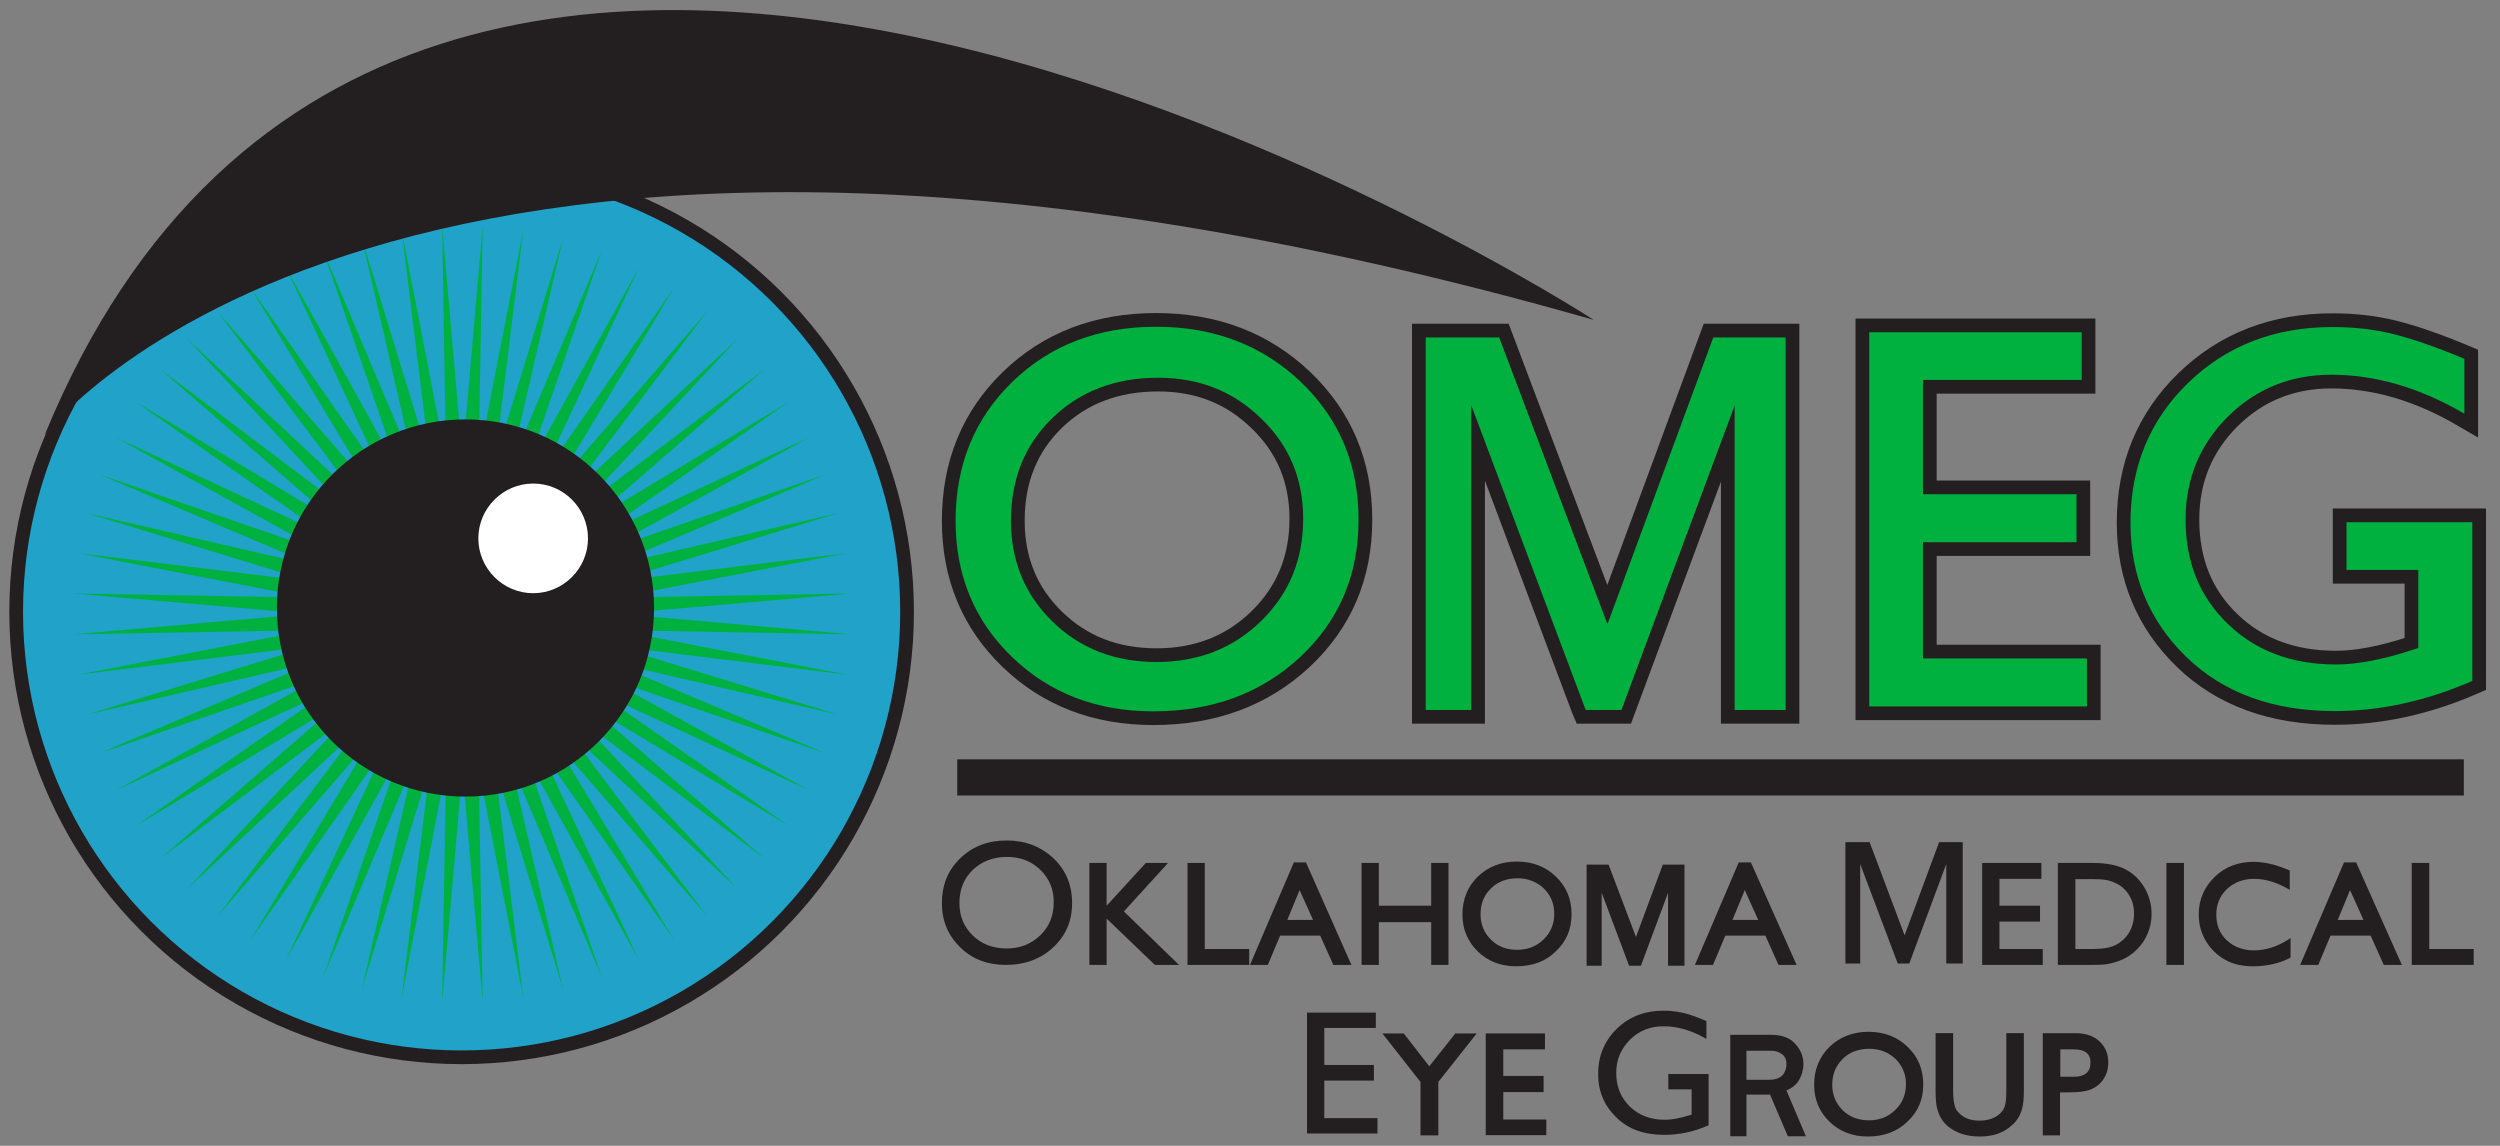
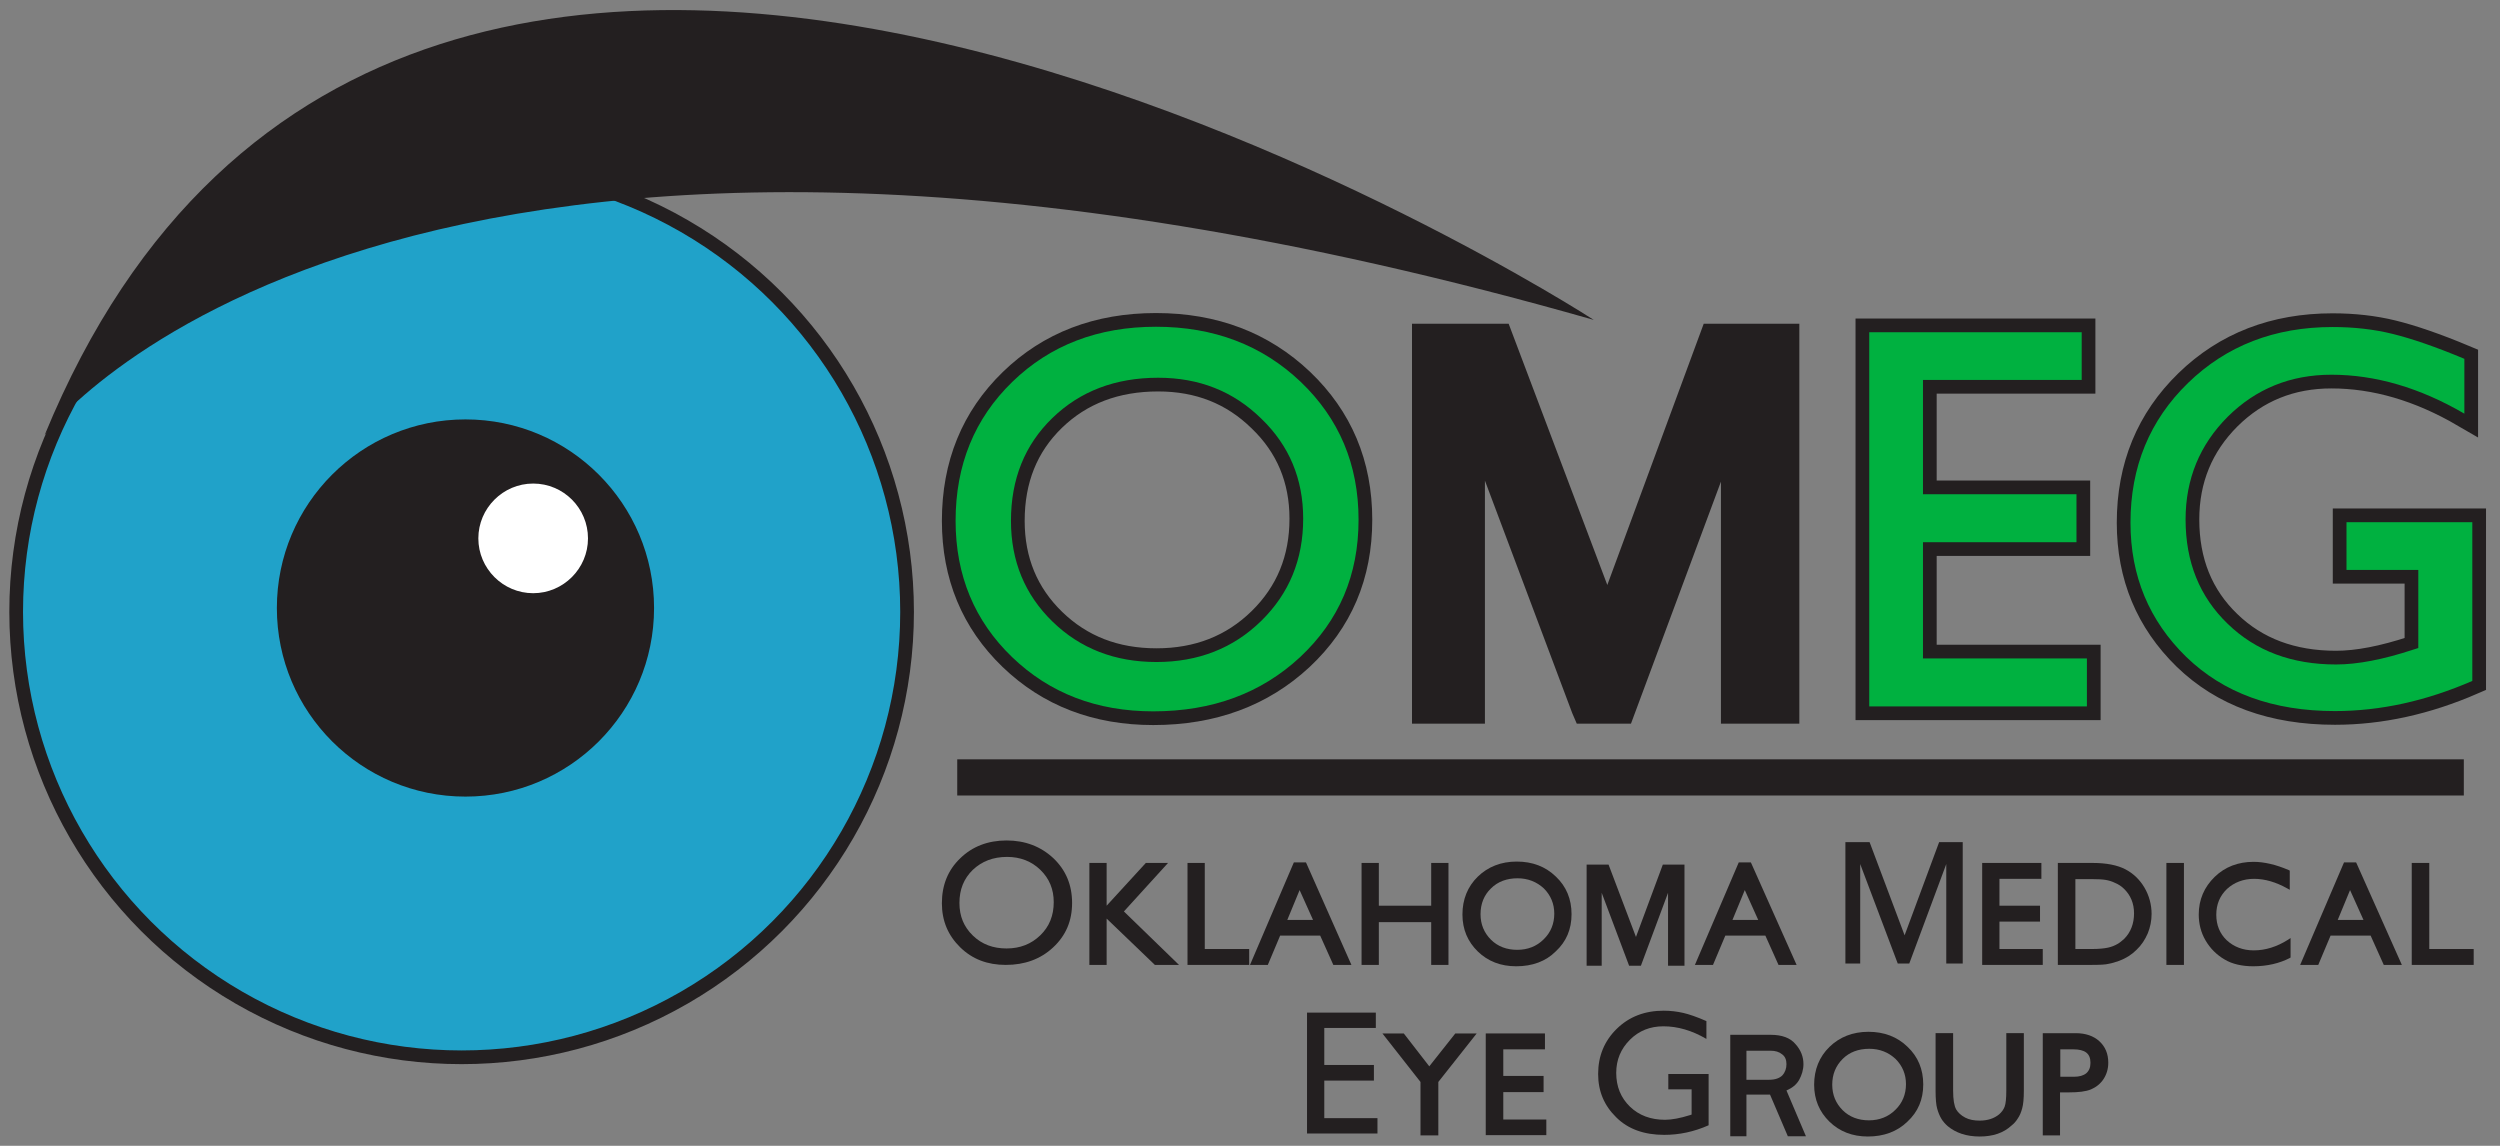
<svg xmlns="http://www.w3.org/2000/svg" xmlns:xlink="http://www.w3.org/1999/xlink" version="1.1" id="Layer_1" x="0px" y="0px" viewBox="0 0 912 418" style="enable-background:new 0 0 912 418;" xml:space="preserve">
  <rect x="0" y="0" width="912" height="418" fill="#808080" stroke="none" />
  <style type="text/css">
	.st0{enable-background:new    ;}
	.st1{clip-path:url(#SVGID_2_);fill:#20A2C9;}
	.st2{clip-path:url(#SVGID_2_);fill:none;stroke:#231F20;stroke-width:5;stroke-miterlimit:10;}
	.st3{fill:#231F20;}
	.st4{fill:none;stroke:#231F20;stroke-width:10;stroke-miterlimit:10;}
	.st5{fill:#00B140;}
	.st6{fill:#FFFFFF;}
</style>
  <g>
    <g class="st0">
      <g>
        <defs>
          <rect id="SVGID_1_" x="3.4" y="58.2" width="330" height="330" />
        </defs>
        <clipPath id="SVGID_2_">
          <use xlink:href="#SVGID_1_" style="overflow:visible;" />
        </clipPath>
        <path class="st1" d="M330.9,223.2c0-89.7-72.8-162.5-162.5-162.5S5.9,133.5,5.9,223.2c0,89.7,72.8,162.5,162.5,162.5     S330.9,313,330.9,223.2" />
        <circle class="st2" cx="168.4" cy="223.2" r="162.5" />
      </g>
    </g>
    <path class="st3" d="M421.7,119.2c21.1,0,38.7,6.7,52.8,20.1c14,13.4,21.1,30.1,21.1,50.3c0,20.2-7.1,36.8-21.3,50.1   c-14.2,13.2-32.1,19.8-53.6,19.8c-20.6,0-37.8-6.6-51.5-19.8c-13.7-13.2-20.6-29.8-20.6-49.7c0-20.4,6.9-37.3,20.7-50.7   C383.1,125.9,400.6,119.2,421.7,119.2 M422.5,137.8c-15.6,0-28.5,4.9-38.6,14.7c-10.1,9.8-15.1,22.3-15.1,37.5   c0,14.7,5.1,27,15.2,36.8s22.7,14.7,37.9,14.7c15.2,0,28-5,38.2-15c10.2-10,15.3-22.4,15.3-37.3c0-14.5-5.1-26.7-15.3-36.5   C449.9,142.7,437.4,137.8,422.5,137.8" />
    <path class="st4" d="M421.7,119.2c21.1,0,38.7,6.7,52.8,20.1c14,13.4,21.1,30.1,21.1,50.3c0,20.2-7.1,36.8-21.3,50.1   c-14.2,13.2-32.1,19.8-53.6,19.8c-20.6,0-37.8-6.6-51.5-19.8c-13.7-13.2-20.6-29.8-20.6-49.7c0-20.4,6.9-37.3,20.7-50.7   C383.1,125.9,400.6,119.2,421.7,119.2z M422.5,137.8c-15.6,0-28.5,4.9-38.6,14.7c-10.1,9.8-15.1,22.3-15.1,37.5   c0,14.7,5.1,27,15.2,36.8s22.7,14.7,37.9,14.7c15.2,0,28-5,38.2-15c10.2-10,15.3-22.4,15.3-37.3c0-14.5-5.1-26.7-15.3-36.5   C449.9,142.7,437.4,137.8,422.5,137.8z" />
  </g>
  <polygon class="st3" points="651.4,259 632.8,259 632.8,147.9 591.5,259 578.5,259 578.2,258.3 536.7,147.8 536.7,259 520.1,259   520.1,123.1 546.9,123.1 586.4,227.7 625,123.1 651.4,123.1 " />
  <polygon class="st4" points="651.4,259 632.8,259 632.8,147.9 591.5,259 578.5,259 578.2,258.3 536.7,147.8 536.7,259 520.1,259   520.1,123.1 546.9,123.1 586.4,227.7 625,123.1 651.4,123.1 " />
  <polygon class="st3" points="681.9,121.2 759.4,121.2 759.4,138.6 701.5,138.6 701.5,180.3 757.5,180.3 757.5,197.8 701.5,197.8   701.5,240.2 761.3,240.2 761.3,257.7 681.9,257.7 " />
  <polygon class="st4" points="681.9,121.2 759.4,121.2 759.4,138.6 701.5,138.6 701.5,180.3 757.5,180.3 757.5,197.8 701.5,197.8   701.5,240.2 761.3,240.2 761.3,257.7 681.9,257.7 " />
  <g>
    <path class="st3" d="M856,190.5h45.9v57.9c-16.8,7.3-33.5,11-50.1,11c-22.6,0-40.7-6.6-54.3-19.8c-13.5-13.2-20.3-29.5-20.3-48.9   c0-20.4,7-37.4,21-51c14-13.6,31.6-20.4,52.7-20.4c7.7,0,15,0.8,21.9,2.5c6.9,1.7,15.7,4.7,26.2,9.1v20   c-16.3-9.5-32.5-14.2-48.5-14.2c-14.9,0-27.5,5.1-37.8,15.3c-10.2,10.2-15.4,22.7-15.4,37.5c0,15.5,5.1,28.2,15.4,38.1   c10.2,9.9,23.4,14.8,39.5,14.8c7.8,0,17.2-1.8,28.1-5.4l1.9-0.6v-28.5H856V190.5z" />
    <path class="st4" d="M856,190.5h45.9v57.9c-16.8,7.3-33.5,11-50.1,11c-22.6,0-40.7-6.6-54.3-19.8c-13.5-13.2-20.3-29.5-20.3-48.9   c0-20.4,7-37.4,21-51c14-13.6,31.6-20.4,52.7-20.4c7.7,0,15,0.8,21.9,2.5c6.9,1.7,15.7,4.7,26.2,9.1v20   c-16.3-9.5-32.5-14.2-48.5-14.2c-14.9,0-27.5,5.1-37.8,15.3c-10.2,10.2-15.4,22.7-15.4,37.5c0,15.5,5.1,28.2,15.4,38.1   c10.2,9.9,23.4,14.8,39.5,14.8c7.8,0,17.2-1.8,28.1-5.4l1.9-0.6v-28.5H856V190.5z" />
    <path class="st5" d="M421.7,119.2c21.1,0,38.7,6.7,52.8,20.1c14,13.4,21.1,30.1,21.1,50.3c0,20.2-7.1,36.8-21.3,50.1   c-14.2,13.2-32.1,19.8-53.6,19.8c-20.6,0-37.8-6.6-51.5-19.8c-13.7-13.2-20.6-29.8-20.6-49.7c0-20.4,6.9-37.3,20.7-50.7   C383.1,125.9,400.6,119.2,421.7,119.2 M422.5,137.8c-15.6,0-28.5,4.9-38.6,14.7c-10.1,9.8-15.1,22.3-15.1,37.5   c0,14.7,5.1,27,15.2,36.8s22.7,14.7,37.9,14.7c15.2,0,28-5,38.2-15c10.2-10,15.3-22.4,15.3-37.3c0-14.5-5.1-26.7-15.3-36.5   C449.9,142.7,437.4,137.8,422.5,137.8" />
  </g>
-   <polygon class="st5" points="651.4,259 632.8,259 632.8,147.9 591.5,259 578.5,259 578.2,258.3 536.7,147.8 536.7,259 520.1,259   520.1,123.1 546.9,123.1 586.4,227.7 625,123.1 651.4,123.1 " />
  <polygon class="st5" points="681.9,121.2 759.4,121.2 759.4,138.6 701.5,138.6 701.5,180.3 757.5,180.3 757.5,197.8 701.5,197.8   701.5,240.2 761.3,240.2 761.3,257.7 681.9,257.7 " />
  <g>
    <path class="st5" d="M856,190.5h45.9v57.9c-16.8,7.3-33.5,11-50.1,11c-22.6,0-40.7-6.6-54.3-19.8c-13.5-13.2-20.3-29.5-20.3-48.9   c0-20.4,7-37.4,21-51c14-13.6,31.6-20.4,52.7-20.4c7.7,0,15,0.8,21.9,2.5c6.9,1.7,15.7,4.7,26.2,9.1v20   c-16.3-9.5-32.5-14.2-48.5-14.2c-14.9,0-27.5,5.1-37.8,15.3c-10.2,10.2-15.4,22.7-15.4,37.5c0,15.5,5.1,28.2,15.4,38.1   c10.2,9.9,23.4,14.8,39.5,14.8c7.8,0,17.2-1.8,28.1-5.4l1.9-0.6v-28.5H856V190.5z" />
  </g>
  <polygon class="st3" points="716,351.5 710,351.5 710,315.2 696.5,351.5 692.3,351.5 678.6,315.2 678.6,351.5 673.2,351.5   673.2,307.2 682,307.2 682.1,307.4 694.8,341.2 707.4,307.2 716,307.2 " />
  <g>
    <path class="st3" d="M367.2,306.6c6.8,0,12.5,2.2,17.1,6.5c4.5,4.3,6.8,9.7,6.8,16.3s-2.3,11.9-6.9,16.2   c-4.6,4.3-10.4,6.4-17.3,6.4c-6.7,0-12.2-2.1-16.6-6.4c-4.4-4.3-6.7-9.6-6.7-16.1c0-6.6,2.2-12.1,6.7-16.4   C354.7,308.8,360.4,306.6,367.2,306.6 M367.4,312.6c-5.1,0-9.2,1.6-12.5,4.7c-3.3,3.2-4.9,7.2-4.9,12.1c0,4.8,1.6,8.7,4.9,11.9   c3.3,3.2,7.4,4.7,12.3,4.7c4.9,0,9-1.6,12.3-4.8c3.3-3.2,4.9-7.2,4.9-12.1c0-4.7-1.6-8.6-4.9-11.8   C376.3,314.2,372.2,312.6,367.4,312.6" />
    <polygon class="st3" points="430.1,352 421.3,352 403.7,335.1 403.7,352 397.4,352 397.4,314.8 403.7,314.8 403.7,330.4 418,314.8    426.1,314.8 410,332.5  " />
    <polygon class="st3" points="455.7,352 433.2,352 433.2,314.8 439.5,314.8 439.5,346.2 455.7,346.2  " />
    <path class="st3" d="M493,352h-6.6l-4.8-10.7h-14.6l-4.5,10.7H456l16-37.4h4.4l0.2,0.4L493,352z M469.6,335.6h9.4l-4.9-10.9   L469.6,335.6z" />
    <polygon class="st3" points="528.4,352 522.1,352 522.1,336.4 503,336.4 503,352 496.7,352 496.7,314.8 503,314.8 503,330.4    522.1,330.4 522.1,314.8 528.4,314.8  " />
    <path class="st3" d="M553.1,352.5c-5.6,0-10.3-1.8-14-5.4c-3.7-3.6-5.6-8.1-5.6-13.5c0-5.5,1.9-10.2,5.6-13.8   c3.7-3.6,8.5-5.5,14.2-5.5c5.7,0,10.5,1.8,14.3,5.5c3.8,3.6,5.7,8.2,5.7,13.7c0,5.5-1.9,10-5.8,13.6   C563.9,350.7,559,352.5,553.1,352.5 M553.6,320.4c-3.9,0-7.2,1.2-9.7,3.7c-2.5,2.4-3.8,5.6-3.8,9.4c0,3.7,1.3,6.8,3.8,9.3   c2.5,2.5,5.8,3.7,9.6,3.7c3.8,0,7.1-1.3,9.6-3.8c2.6-2.5,3.9-5.7,3.9-9.4c0-3.6-1.3-6.7-3.8-9.2   C560.6,321.7,557.4,320.4,553.6,320.4" />
    <polygon class="st3" points="614.5,352.3 608.5,352.3 608.5,325.7 598.6,352.3 594.3,352.3 584.3,325.7 584.3,352.3 578.8,352.3    578.8,315.4 586.8,315.4 596.8,341.8 606.6,315.4 614.5,315.4  " />
    <path class="st3" d="M655.4,352h-6.6l-4.8-10.7h-14.6l-4.5,10.7h-6.6l16-37.4h4.4l0.2,0.4L655.4,352z M632,335.6h9.4l-4.9-10.9   L632,335.6z" />
    <polygon class="st3" points="745.2,352 723.1,352 723.1,314.8 744.7,314.8 744.7,320.6 729.4,320.6 729.4,330.4 744.2,330.4    744.2,336.2 729.4,336.2 729.4,346.2 745.2,346.2  " />
    <path class="st3" d="M762.7,352h-12v-37.2h12.7c5,0,9,0.8,11.9,2.3c2.9,1.5,5.3,3.8,7,6.7c1.7,2.9,2.6,6.2,2.6,9.6   c0,2.5-0.5,4.9-1.4,7.1c-1,2.3-2.3,4.3-4.1,6c-1.8,1.8-3.9,3.1-6.3,4c-1.4,0.5-2.7,0.9-3.9,1.1C768.1,351.9,766,352,762.7,352    M757.1,346.2h6c2.5,0,4.5-0.2,5.9-0.5c1.4-0.3,2.5-0.8,3.4-1.3c0.9-0.5,1.7-1.2,2.5-1.9c2.4-2.4,3.6-5.6,3.6-9.3   c0-3.7-1.3-6.7-3.7-9c-0.9-0.9-2-1.6-3.2-2.1c-1.2-0.6-2.3-0.9-3.4-1.1c-1.1-0.2-2.9-0.3-5.3-0.3h-5.8V346.2z" />
    <rect x="790.3" y="314.8" class="st3" width="6.4" height="37.2" />
    <path class="st3" d="M822,352.5c-4.1,0-7.7-0.8-10.5-2.5c-2.9-1.7-5.2-4-6.9-6.9c-1.7-2.9-2.5-6.1-2.5-9.5c0-5.4,2-10,5.8-13.7   c3.8-3.7,8.6-5.5,14.2-5.5c3.8,0,8.2,1,12.8,3l0.4,0.2v7l-0.9-0.5c-4.1-2.3-8.2-3.5-12.1-3.5c-3.9,0-7.3,1.3-9.9,3.7   c-2.6,2.5-3.9,5.6-3.9,9.4c0,3.8,1.3,6.9,3.8,9.3c2.6,2.4,5.9,3.7,9.9,3.7c4.2,0,8.4-1.3,12.5-3.9l0.9-0.6v7.1l-0.3,0.2   C831.6,351.4,827.1,352.5,822,352.5" />
    <path class="st3" d="M876.2,352h-6.6l-4.8-10.7h-14.6l-4.5,10.7h-6.6l16-37.4h4.4l0.2,0.4L876.2,352z M852.8,335.6h9.4l-4.9-10.9   L852.8,335.6z" />
    <polygon class="st3" points="902.4,352 879.8,352 879.8,314.8 886.2,314.8 886.2,346.2 902.4,346.2  " />
    <polygon class="st3" points="476.8,369.4 501.9,369.4 501.9,375 483.1,375 483.1,388.5 501.2,388.5 501.2,394.2 483.1,394.2    483.1,407.9 502.5,407.9 502.5,413.5 476.8,413.5  " />
    <polygon class="st3" points="524.7,414.2 518.2,414.2 518.2,394.7 504.3,377 512.1,377 521.4,389 530.9,377 538.7,377 524.7,394.7     " />
    <polygon class="st3" points="564.1,414.1 542,414.1 542,377 563.6,377 563.6,382.8 548.4,382.8 548.4,392.5 563.1,392.5    563.1,398.4 548.4,398.4 548.4,408.4 564.1,408.4  " />
    <path class="st3" d="M608.5,391.8h14.8v18.7c-5.4,2.4-10.8,3.5-16.2,3.5c-7.3,0-13.2-2.1-17.5-6.4c-4.4-4.3-6.6-9.5-6.6-15.8   c0-6.6,2.3-12.1,6.8-16.5c4.5-4.4,10.2-6.6,17.1-6.6c2.5,0,4.9,0.3,7.1,0.8c2.2,0.5,5.1,1.5,8.5,3v6.5c-5.3-3.1-10.5-4.6-15.7-4.6   c-4.8,0-8.9,1.6-12.2,4.9c-3.3,3.3-5,7.3-5,12.1c0,5,1.7,9.1,5,12.3c3.3,3.2,7.6,4.8,12.8,4.8c2.5,0,5.6-0.6,9.1-1.7l0.6-0.2v-9.2   h-8.5V391.8z" />
    <path class="st3" d="M658.8,414.5h-6.6l-6.5-15.2h-8.6v15.2h-5.9v-37H646c4,0,7.1,1.1,9,3.4c2,2.2,2.9,4.7,2.9,7.3   c0,2-0.6,4-1.6,5.8c-1,1.7-2.5,2.9-4.6,3.8L658.8,414.5z M637.1,393.9h8.3c2.2,0,3.8-0.6,4.8-1.6c1-1.1,1.5-2.5,1.5-4.1   c0-1.6-0.5-2.8-1.6-3.6c-1.1-0.9-2.5-1.3-4.2-1.3h-8.8V393.9z" />
    <path class="st3" d="M681.4,414.6c-5.6,0-10.3-1.8-14-5.4c-3.7-3.6-5.6-8.1-5.6-13.5c0-5.5,1.9-10.2,5.6-13.8   c3.7-3.6,8.5-5.5,14.2-5.5c5.7,0,10.5,1.8,14.3,5.5c3.8,3.6,5.7,8.2,5.7,13.7c0,5.5-1.9,10-5.8,13.6   C692.1,412.8,687.2,414.6,681.4,414.6 M681.9,382.6c-3.9,0-7.2,1.2-9.7,3.7c-2.5,2.5-3.8,5.6-3.8,9.4c0,3.7,1.3,6.8,3.8,9.3   c2.5,2.5,5.8,3.7,9.6,3.7c3.8,0,7.1-1.3,9.6-3.8c2.6-2.5,3.9-5.7,3.9-9.4c0-3.6-1.3-6.7-3.8-9.2   C688.8,383.8,685.6,382.6,681.9,382.6" />
    <path class="st3" d="M722.2,414.6c-4.8,0-8.7-1.3-11.7-3.8c-0.9-0.8-1.7-1.7-2.3-2.7c-0.6-1-1.1-2.2-1.5-3.6   c-0.4-1.4-0.6-3.6-0.6-6.6v-21h6.4v21c0,3.3,0.4,5.5,1.1,6.8c0.7,1.2,1.8,2.2,3.3,3c1.5,0.8,3.3,1.1,5.3,1.1c2.9,0,5.3-0.8,7.1-2.3   c0.9-0.8,1.6-1.7,2-2.8c0.4-1.1,0.6-3,0.6-5.8v-21h6.4v21c0,2.8-0.2,5-0.6,6.4c-0.4,1.5-0.9,2.7-1.6,3.7c-0.6,1-1.4,1.9-2.3,2.6   C730.9,413.3,727,414.6,722.2,414.6" />
    <path class="st3" d="M751.6,414.2h-6.4v-37.3h12c3.6,0,6.5,1,8.6,2.9c2.2,2,3.3,4.6,3.3,7.9c0,2.2-0.6,4.2-1.7,5.9   c-1.1,1.7-2.7,3-4.6,3.8c-1.9,0.8-4.6,1.1-8.1,1.1h-3.2V414.2z M751.6,392.8h5c1.9,0,3.4-0.4,4.5-1.3c1-0.9,1.5-2.1,1.5-3.8   c0-3.4-2-4.9-6.3-4.9h-4.7V392.8z" />
    <rect x="349.2" y="277" class="st3" width="549.6" height="13.2" />
-     <polygon class="st5" points="168.7,167.2 176.1,82.3 174.6,167.5 190.9,83.9 180.5,168.4 205.4,86.9 186.2,170 219.5,91.5    191.8,172.1 233.1,97.6 197,174.8 245.9,105 202,178 257.9,113.7 206.6,181.8 269,123.7 210.8,186 278.9,134.7 214.6,190.6    287.6,146.7 217.8,195.6 295.1,159.6 220.5,200.9 301.1,173.1 222.6,206.4 305.7,187.2 224.2,212.1 308.8,201.8 225.1,218    310.3,216.5 225.4,223.9 310.3,231.4 225.1,229.9 308.8,246.1 224.2,235.7 305.7,260.7 222.6,241.5 301.1,274.8 220.5,247    295.1,288.3 217.8,252.3 287.6,301.2 214.6,257.3 278.9,313.2 210.8,261.9 269,324.2 206.6,266.1 257.9,334.2 202,269.8    245.9,342.9 197,273.1 233.1,350.3 191.8,275.8 219.5,356.4 186.2,277.9 205.4,360.9 180.5,279.4 190.9,364 174.6,280.4    176.1,365.6 168.7,280.7 161.3,365.6 162.7,280.4 146.5,364 156.9,279.4 132,360.9 151.1,277.9 117.9,356.4 145.6,275.8    104.3,350.3 140.3,273.1 91.4,342.9 135.3,269.8 79.4,334.2 130.7,266.1 68.4,324.2 126.5,261.9 58.5,313.2 122.8,257.3    49.7,301.2 119.5,252.3 42.3,288.3 116.9,247 36.3,274.8 114.7,241.5 31.7,260.7 113.2,235.7 28.6,246.1 112.3,229.9 27,231.4    111.9,223.9 27,216.5 112.3,218 28.6,201.8 113.2,212.1 31.7,187.2 114.7,206.4 36.3,173.1 116.9,200.9 42.3,159.6 119.5,195.6    49.7,146.7 122.8,190.6 58.5,134.7 126.5,186 68.4,123.7 130.7,181.8 79.4,113.7 135.3,178 91.4,105 140.3,174.8 104.3,97.6    145.6,172.1 117.9,91.5 151.1,170 132,86.9 156.9,168.4 146.5,83.9 162.7,167.5 161.3,82.3  " />
    <path class="st3" d="M238.6,221.8c0,38-30.8,68.8-68.8,68.8c-38,0-68.8-30.8-68.8-68.8c0-38,30.8-68.8,68.8-68.8   C207.8,153,238.6,183.8,238.6,221.8" />
    <path class="st6" d="M214.5,196.4c0,11-9,20-20,20c-11,0-20-9-20-20c0-11,9-20,20-20C205.6,176.4,214.5,185.4,214.5,196.4" />
    <path class="st3" d="M16.3,158.7c0,0,125.8-167.4,565.1-42C581.3,116.6,148.6-163.6,16.3,158.7" />
  </g>
</svg>